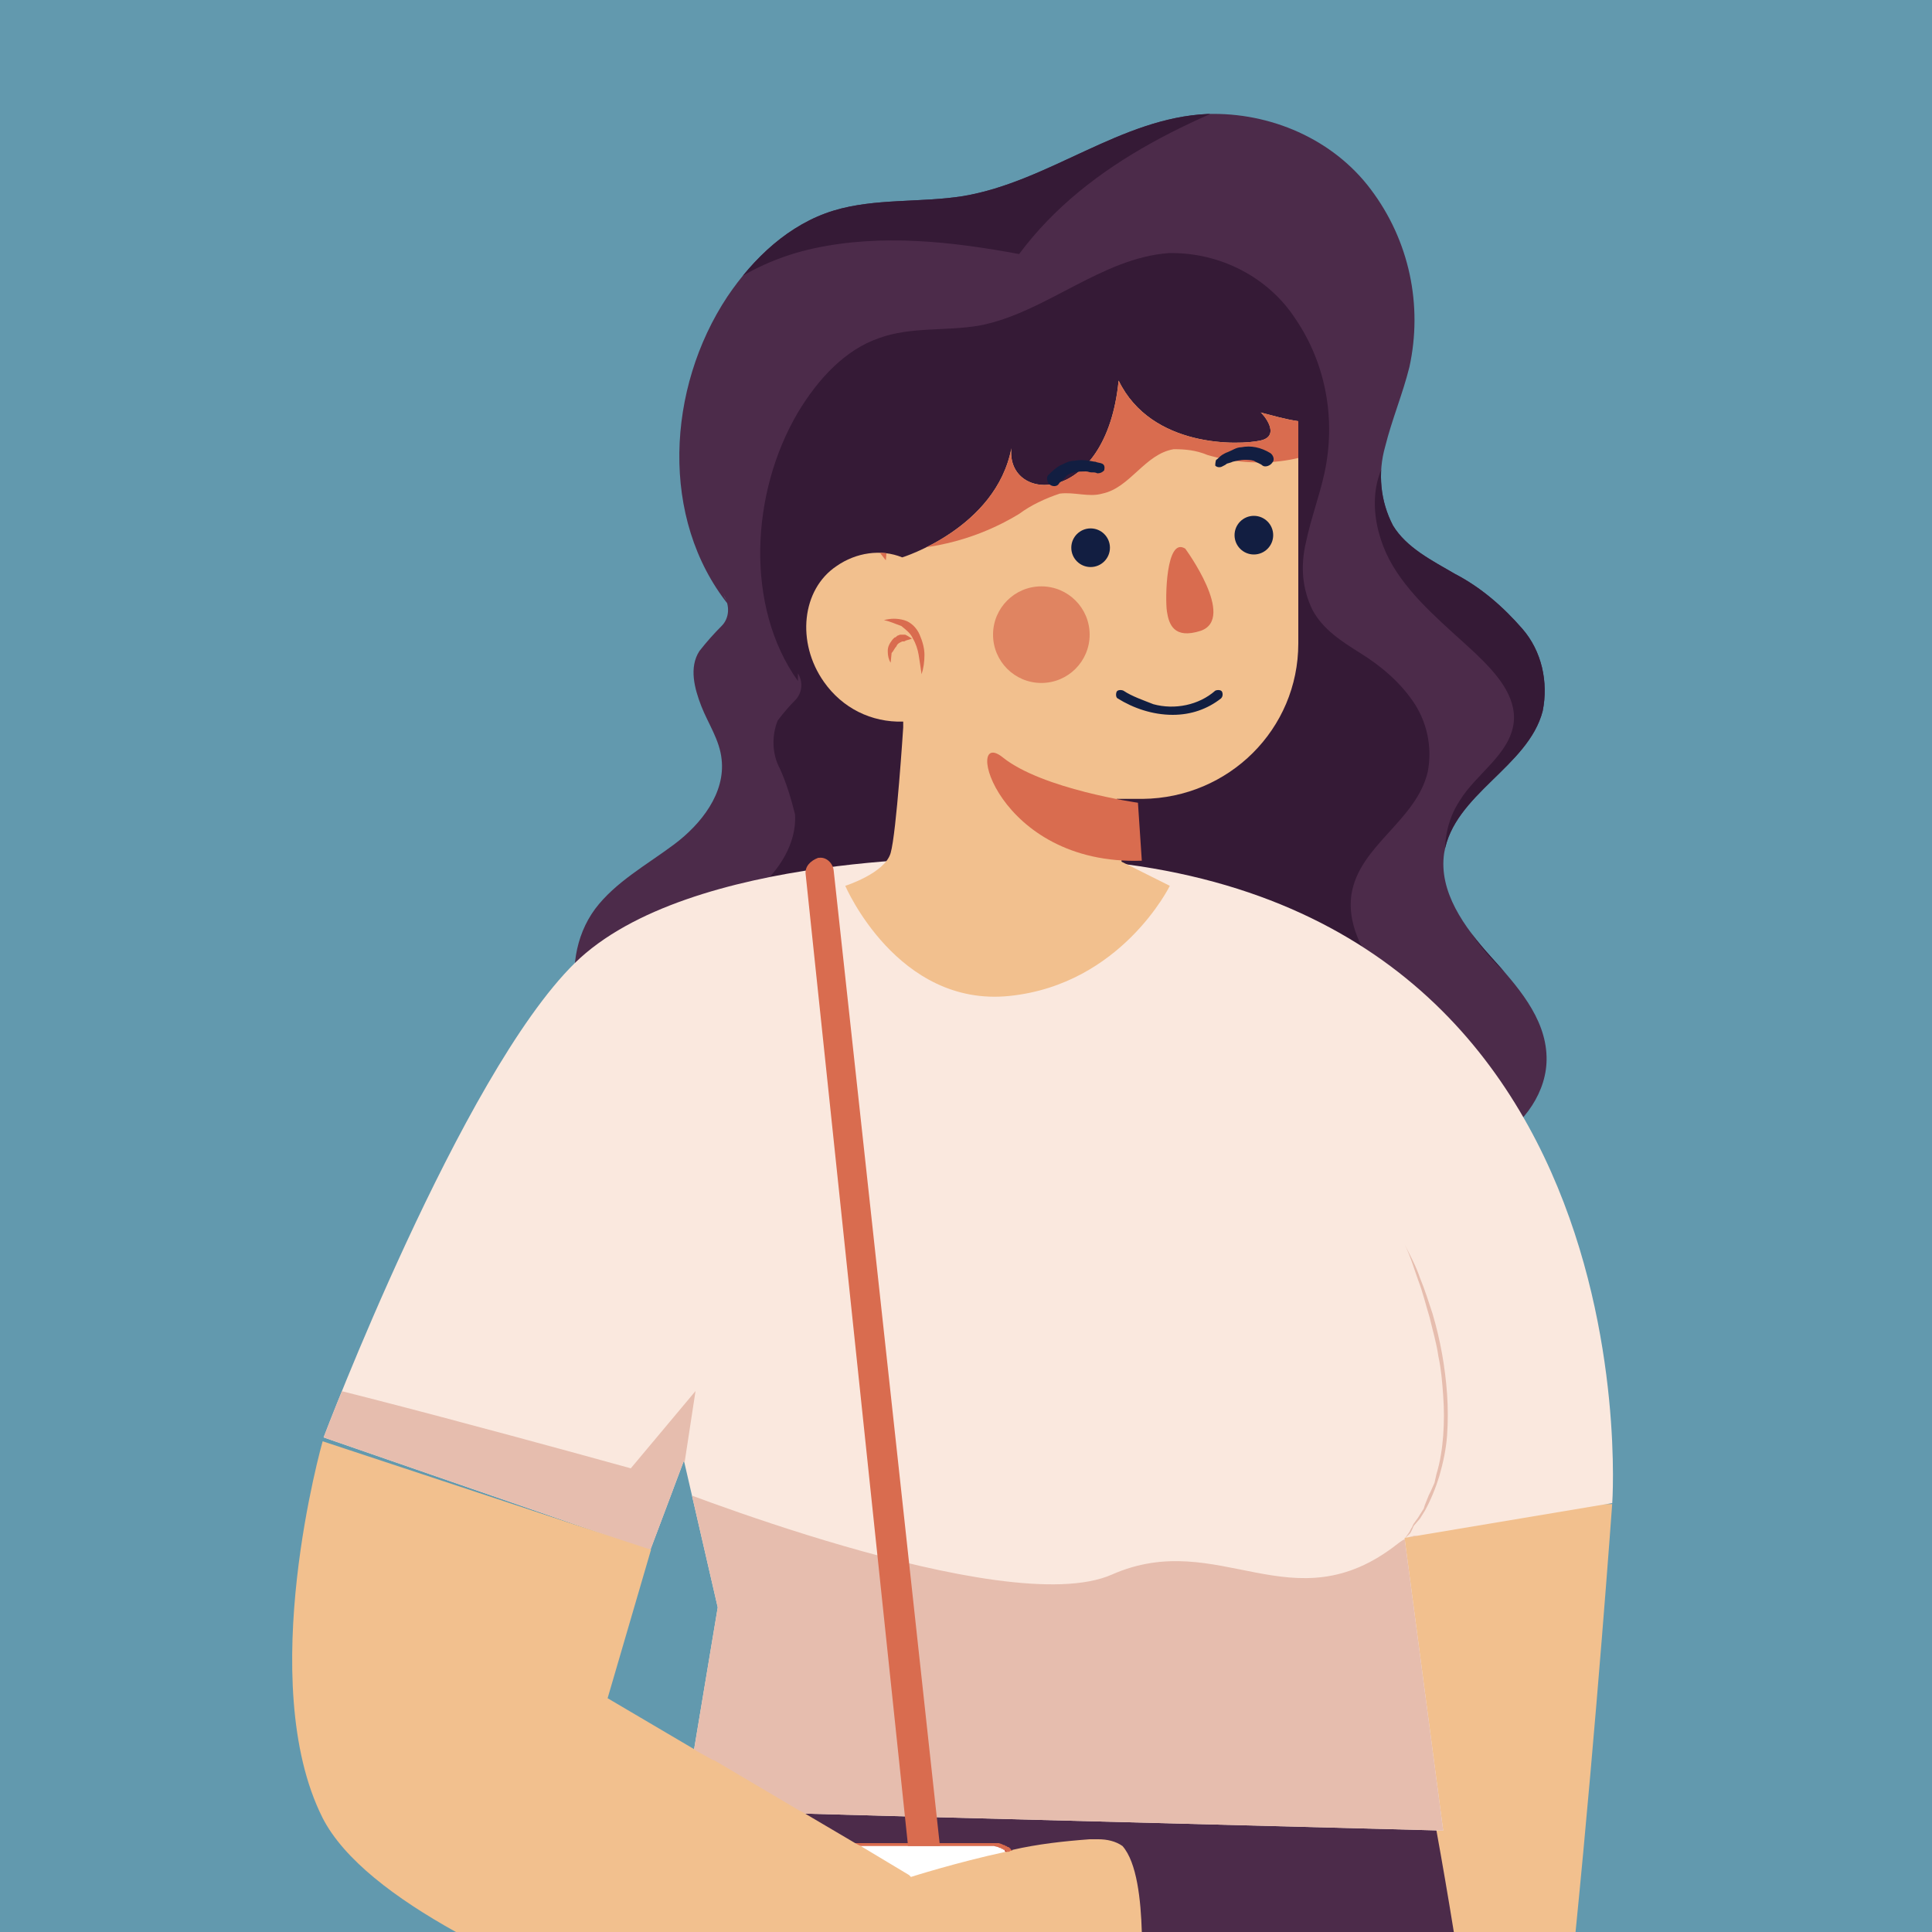
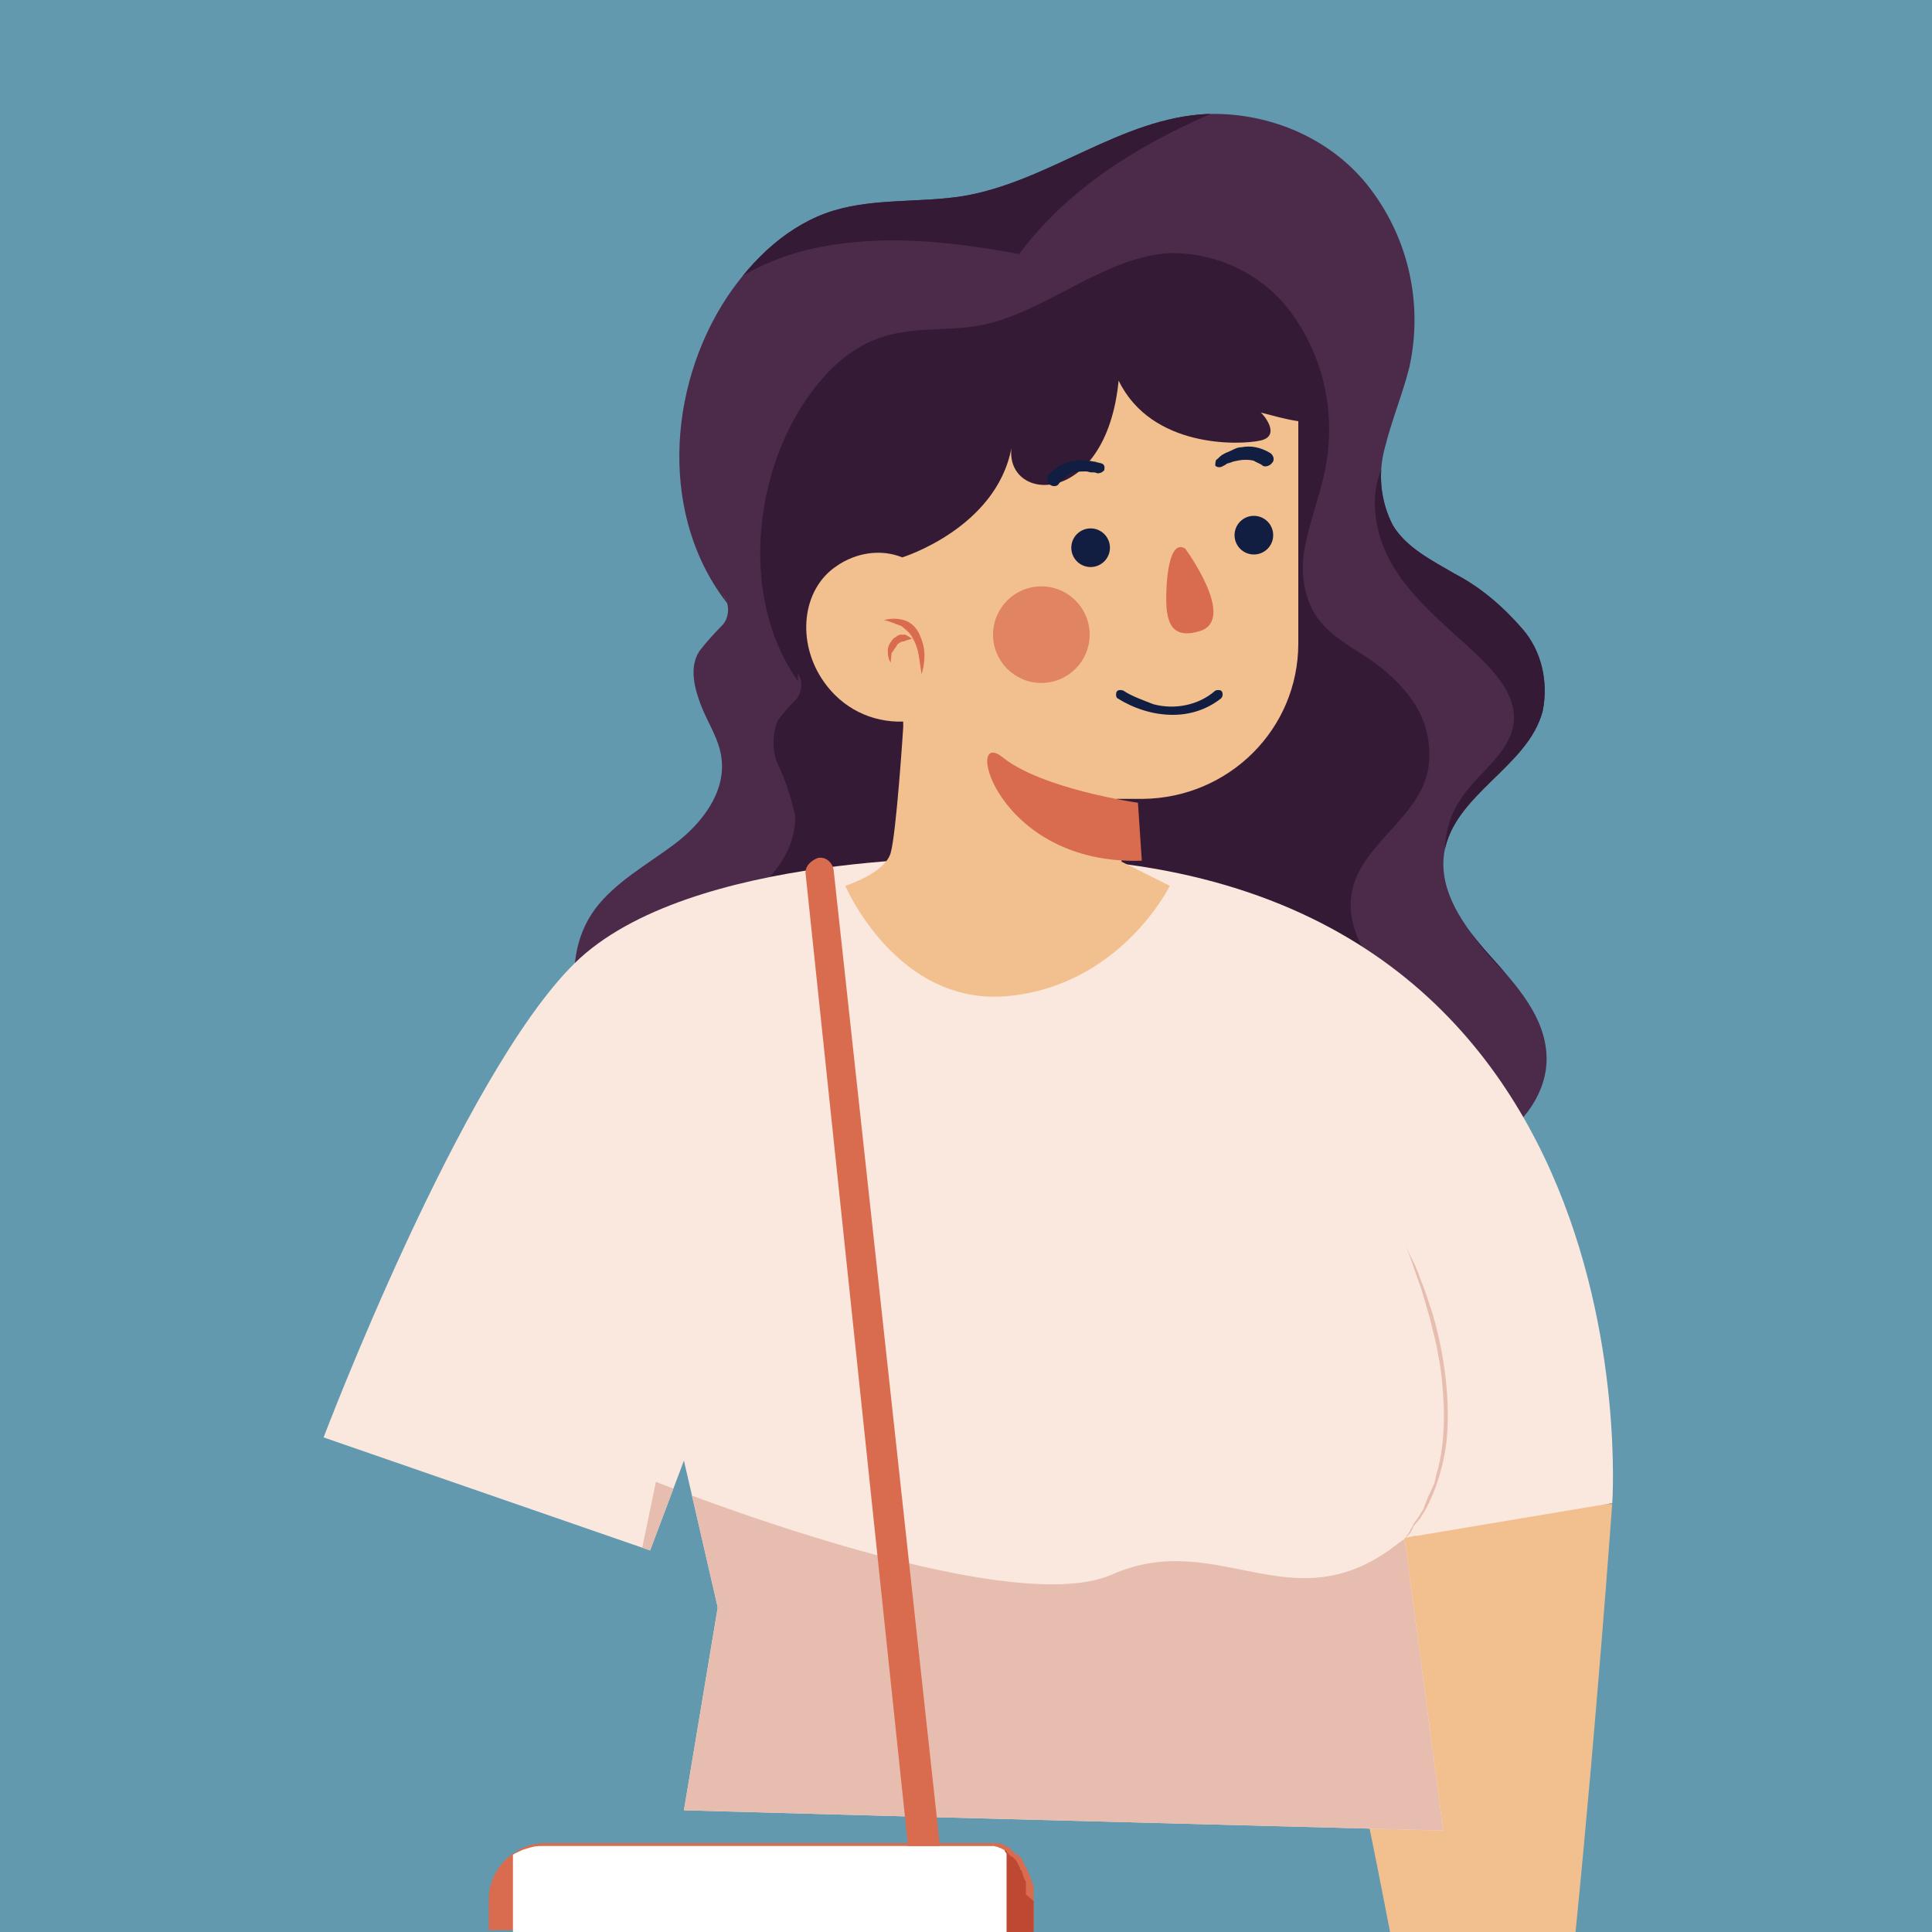
<svg xmlns="http://www.w3.org/2000/svg" xmlns:xlink="http://www.w3.org/1999/xlink" version="1.1" id="Layer_1" x="0px" y="0px" viewBox="0 0 200 200" style="enable-background:new 0 0 200 200;" xml:space="preserve">
  <style type="text/css">
	.st0{fill:#6299AE;}
	.st1{fill:#4C2B4A;}
	.st2{clip-path:url(#SVGID_00000008844291842882358990000004728947776967990429_);}
	.st3{fill:#351A36;}
	.st4{fill:#F2C08E;}
	.st5{fill:#FAE8DE;}
	.st6{clip-path:url(#SVGID_00000152971866886666846160000006695390170161388419_);}
	.st7{fill:#E6BDAE;}
	.st8{fill:#D96C4F;}
	.st9{fill:#BF4833;}
	.st10{fill:#FFFFFF;}
	.st11{clip-path:url(#SVGID_00000035495281785871763900000006924512690215078325_);}
	.st12{fill:#121E41;}
	.st13{fill:#E08461;}
</style>
  <rect class="st0" width="200" height="200" />
  <path class="st1" d="M75.4,62.6c-7.1-8.9-6.4-22.4-0.1-31.9c2.7-4,6.4-7.5,11-8.9c4.3-1.3,9-0.8,13.4-1.5c8.9-1.5,16.3-8.1,25.3-8.5  c6.5-0.2,13,2.6,16.9,7.8c4,5.3,5.4,12,4,18.4c-0.7,2.8-1.8,5.4-2.5,8.2c-0.8,2.8-0.5,5.7,0.8,8.2c1.4,2.3,4,3.6,6.4,5  c2.7,1.4,5,3.4,7,5.7c2,2.3,2.7,5.5,2.1,8.5c-1.5,5.8-9.2,8.6-10.2,14.7c-0.6,4,2.1,7.7,4.8,10.7c2.7,3,5.7,6.3,5.8,10.4  c0.1,3.6-2.3,6.9-5.4,8.8c-3.2,1.8-6.7,2.9-10.2,3.4c-19.8,3.7-40.3,3.7-60.2,0c-7-1.3-14.2-3.3-19.4-8.1  c-5.1-4.8-7.5-13.7-3.3-19.4c2.1-2.8,5.4-4.6,8.2-6.7c2.8-2.1,5.3-5.3,4.9-8.8c-0.2-2-1.4-3.7-2.1-5.5c-0.7-1.8-1.3-4-0.2-5.7  c0.7-0.9,1.5-1.8,2.3-2.6s0.9-2.1,0.2-3.2L75.4,62.6z" />
  <g>
    <g>
      <defs>
        <path id="SVGID_1_" d="M75.4,62.6c-7.1-8.9-6.4-22.4-0.1-31.9c2.7-4,6.4-7.5,11-8.9c4.3-1.3,9-0.8,13.4-1.5     c8.9-1.5,16.3-8.1,25.3-8.5c6.5-0.2,13,2.6,16.9,7.8c4,5.3,5.4,12,4,18.4c-0.7,2.8-1.8,5.4-2.5,8.2c-0.8,2.8-0.5,5.7,0.8,8.2     c1.4,2.3,4,3.6,6.4,5c2.7,1.4,5,3.4,7,5.7c2,2.3,2.7,5.5,2.1,8.5c-1.5,5.8-9.2,8.6-10.2,14.7c-0.6,4,2.1,7.7,4.8,10.7     c2.7,3,5.7,6.3,5.8,10.4c0.1,3.6-2.3,6.9-5.4,8.8c-3.2,1.8-6.7,2.9-10.2,3.4c-19.8,3.7-40.3,3.7-60.2,0c-7-1.3-14.2-3.3-19.4-8.1     c-5.1-4.8-7.5-13.7-3.3-19.4c2.1-2.8,5.4-4.6,8.2-6.7c2.8-2.1,5.3-5.3,4.9-8.8c-0.2-2-1.4-3.7-2.1-5.5c-0.7-1.8-1.3-4-0.2-5.7     c0.7-0.9,1.5-1.8,2.3-2.6s0.9-2.1,0.2-3.2L75.4,62.6z" />
      </defs>
      <clipPath id="SVGID_00000156584205762717152850000012069583930744690095_">
        <use xlink:href="#SVGID_1_" style="overflow:visible;" />
      </clipPath>
      <g style="clip-path:url(#SVGID_00000156584205762717152850000012069583930744690095_);">
        <path class="st3" d="M82.6,70.5c-5.5-7.7-4.9-19.5,0-27.8c2.1-3.5,4.9-6.5,8.4-7.7c3.3-1.2,6.9-0.7,10.4-1.3     c6.8-1.3,12.6-7,19.6-7.5c5.3-0.1,10.3,2.5,13.1,6.8c3.2,4.7,4.2,10.5,3,16c-0.5,2.3-1.4,4.7-1.9,7.1c-0.6,2.5-0.4,4.9,0.7,7.1     c1.1,2,3,3.2,4.9,4.4c2.1,1.3,4,2.9,5.4,4.9c1.5,2.1,2.1,4.8,1.6,7.4c-1.2,5.1-7.1,7.6-7.9,12.7c-0.5,3.5,1.6,6.7,3.7,9.3     s4.4,5.5,4.4,9c-0.1,3-1.6,6-4.1,7.7c-2.3,1.5-5,2.6-7.8,2.9c-15.3,3.3-31.2,3.3-46.5,0c-5.4-1.2-11-2.8-14.9-7     c-4-4.2-5.7-11.7-2.6-16.7c1.6-2.5,4.1-4,6.3-5.8s4.1-4.7,3.9-7.7c-0.4-1.6-0.9-3.3-1.6-4.8c-0.8-1.5-0.8-3.4-0.2-4.9     c0.6-0.8,1.2-1.5,1.9-2.2c0.7-0.8,0.7-1.9,0.2-2.7L82.6,70.5z" />
        <path class="st3" d="M68.3,38.5c2.3-6.8,9-11.3,16-12.8s14.2-0.7,21.2,0.6c7.2-9.7,19-14.7,30.6-18.6c-9.1-3.3-19-3.3-28.5-1.2     s-18.2,6.3-26.5,11.3c-2.9,1.8-6,3.9-7.1,7.1L68.3,38.5z" />
        <path class="st3" d="M144,46.9c-2.6,3.3-1.9,8.2,0.2,11.7c2.1,3.5,5.5,6.2,8.5,9c2.1,2,4.3,4.4,4,7.2c-0.4,3.3-3.9,5.3-5.6,8.1     c-2.7,4.1-1.5,9.7,1.2,13.7c2.7,4,6.8,6.9,10.4,10.2c0.9,0.7,1.8,1.6,2.3,2.6c1.4,2.7,0.1,6.1-1.6,8.5c-4,5.3-10.4,8.2-16.5,10.9     c7.8-1.3,15.1-4.9,21.7-9.2c3.2-1.9,6-4.2,8.4-7c2.5-2.8,3.7-6.4,3.6-10.2c-0.6-8.6-10.5-14.4-11.1-23.1     c-0.2-3.9,1.4-7.6,1.4-11.4c0-5-3.2-9.7-7.2-12.6s-9-4.4-13.9-5.4L144,46.9z" />
      </g>
    </g>
  </g>
  <path class="st4" d="M166.9,155.6c0,0-1.6,22.4-3.8,44.4h-19.2c-0.7-3.6-1.4-7.2-2.1-10.6v0c-1.4-7.2-2.6-13.6-3.4-18.2c0,0,0,0,0,0  c-0.8-4.3-1.3-7-1.3-7v-8.5H166.9z" />
-   <path class="st1" d="M150.5,200h-86c0.9-3,2-5.9,3.2-8.8c0,0,0-0.1,0-0.1c0.9-2.1,2.1-4.2,3.5-6c0.1-0.1,0.1-0.2,0.2-0.2  c0.7-0.9,1.5-1.8,2.3-2.5c0,0,0.1,0,0.1-0.1c0.7-0.6,1.5-1,2.2-1.3c3.3-1.3,9.2-2.6,16.3-3.9l0.2,0l3-0.5c0.1,0,0.1,0,0.2,0  c14.6-2.4,32.6-4.4,42.4-5.5c0.1,0,0.2,0,0.2,0c4.3-0.5,7-0.7,7-0.7s1.4,7.6,3.4,19.1c0,0,0,0,0,0  C149.3,192.8,149.9,196.3,150.5,200z" />
  <path class="st5" d="M166.9,155.6l-21.5,3.6l4,30.3L92.5,188l-21.7-0.6l3.5-21l-3.5-15.2l-3.5,9.3l-33.8-11.7c0,0,14.2-37.5,26-49.1  s42-10.9,42-10.9C171.8,86.4,166.9,155.6,166.9,155.6z" />
  <g>
    <g>
      <defs>
        <path id="SVGID_00000154397489329644263130000011626630429690342559_" d="M166.9,155.6l-21.5,3.6l4,30.3L92.5,188l-21.7-0.6     l3.5-21l-3.5-15.2l-3.5,9.3l-33.8-11.7c0,0,14.2-37.5,26-49.1s42-10.9,42-10.9C171.8,86.4,166.9,155.6,166.9,155.6z" />
      </defs>
      <clipPath id="SVGID_00000020376026766404934940000006503556884374354058_">
        <use xlink:href="#SVGID_00000154397489329644263130000011626630429690342559_" style="overflow:visible;" />
      </clipPath>
      <g style="clip-path:url(#SVGID_00000020376026766404934940000006503556884374354058_);">
-         <path class="st7" d="M24.1,141.6c2.3-0.4,41.2,10.4,41.2,10.4L72,144l-4.3,28.1l-37.3-8.4L24.1,141.6z" />
        <path class="st7" d="M67.9,153.4c0,0,36.1,14.5,47.2,9.6s18.7,5.4,29.6-3.2s13,52.1,13,52.1l-99-14.2L67.9,153.4z" />
      </g>
    </g>
  </g>
  <path class="st7" d="M145.4,128.8c0.6,1.2,1.2,2.3,1.6,3.5c0.5,1.2,0.9,2.5,1.3,3.7c0.8,2.7,1.3,5.5,1.5,8.3c0.1,1.4,0.1,2.9,0,4.3  c-0.1,1.4-0.4,2.8-0.8,4.2c-0.4,1.3-0.9,2.5-1.5,3.6l-0.5,0.8l-0.6,0.7c-0.1,0.1-0.1,0.2-0.2,0.4l-0.2,0.4l-0.6,0.6l0.5-0.7l0.2-0.4  c0.1-0.1,0.1-0.2,0.2-0.4l0.5-0.7l0.5-0.8c0.1-0.1,0.1-0.2,0.2-0.5l0.2-0.5l0.2-0.5l0.1-0.2l0.1-0.2l0.4-0.9l0.2-0.9  c0.4-1.3,0.6-2.7,0.7-4c0.1-1.4,0.1-2.7,0-4.1c-0.1-1.4-0.2-2.7-0.5-4.1c-0.2-1.4-0.6-2.7-0.9-4c-0.4-1.3-0.7-2.6-1.2-3.9  C146.4,131.4,146,130,145.4,128.8z" />
  <path class="st8" d="M107,195.3v0.2c0,0.1,0,0.2,0,0.2v0.1c0,0,0,0.1,0,0.2s0,0.1,0,0.2v3.6H50.6v-3.2c0-1.9,1-3.7,2.5-4.7  c0.3-0.2,0.6-0.4,1-0.6c0,0,0,0,0,0c0.7-0.3,1.5-0.5,2.3-0.5h47l0.3,0.1l0.2,0.1h0.1l0.1,0.1h0.1l0.1,0.1h0.1l0.1,0.1  c0,0,0.1,0,0.1,0.1l0.3,0.3l0.1,0.1l0.1,0.1h0.1l0.1,0.1l0.4,0.3l0.1,0.2c0,0,0.1,0.1,0.1,0.2l0.1,0.2c0,0.1,0.1,0.1,0.1,0.2v0.1  l0.1,0.1l0.1,0.1v0.1C106.8,194.6,106.9,195,107,195.3z" />
  <path class="st9" d="M107,196.8v3.2H93.9v-8.9h9.1l0.3,0.1l0.2,0.1h0.1l0.1,0.1h0.1l0.1,0.1h0.1l0.1,0.1c0,0,0,0,0.1,0  c0,0,0,0,0,0.1l0.2,0.2l0.1,0.1l0.1,0.1l0.1,0.1h0.1l0.1,0.1l0.3,0.3l0.1,0.2c0,0,0.1,0.1,0.1,0.2l0.1,0.2c0,0.1,0.1,0.1,0.1,0.2  v0.1l0.1,0.1l0.1,0.1v0.1c0.1,0.3,0.2,0.7,0.4,1v0.2c0,0.1,0,0.2,0,0.2v0.1c0,0,0,0.1,0,0.2s0,0.1,0,0.2v0.4L107,196.8z" />
  <path class="st10" d="M104.2,191.9v8.1H53.1v-8c0.3-0.2,0.6-0.3,1-0.5c0,0,0,0,0,0c0.6-0.2,1.2-0.4,1.8-0.4h47l0.4,0.1l0.2,0.1h0.1  l0.1,0.1h0.1l0.1,0.1h0.1l0,0.1L104.2,191.9z" />
  <path class="st8" d="M83.4,90.5L94,191.1h3.3l-11-101c-0.1-0.8-0.8-1.4-1.5-1.3h-0.1l0,0C83.9,89.1,83.3,89.7,83.4,90.5z" />
-   <path class="st4" d="M118.2,200H47.2c-6.3-3.5-11.6-7.5-13.8-11.8c-7.1-14.1,0-39,0-39l23.9,7.9l0,0l10,3.3l0.1,0l-4.5,15.4l9,5.3  l0.1,0.1l1.8,1l0.1,0l8.8,5.2l0.4,0.2h0l5.6,3.3l0.2,0.1l0.2,0.1l5,3l0.1,0.1l0.1,0.1c0,0,4.7-1.5,9.8-2.6c0.1,0,0.1,0,0.2,0  c0.1,0,0.2,0,0.3-0.1c0.1,0,0.2,0,0.2-0.1c2.6-0.6,5.3-0.9,8-1.1h0.9c0.9,0,1.8,0.2,2.5,0.7C117.7,192.8,118.1,196.7,118.2,200z" />
  <path class="st4" d="M134.4,43.6v23c0,8.9-7.2,16-16.1,16.1h-2.7l0.5,6.1v0.4l5,2.5c0,0-5,10.2-16.6,11.4s-17-11.4-17-11.4  s4.1-1.3,4.7-3.4c0.6-2.1,1.3-13,1.3-13v-0.6c-3.3,0.1-6.3-1.4-8.2-4.1c-2.9-4.1-2.3-9.6,1.3-12c2-1.4,4.6-1.8,6.8-0.9  c0,0,9.7-3,11.3-11.3c-0.6,5.7,9.8,6.2,11.1-7c3.4,7,12.5,6.7,14.7,6.2c2.2-0.5,0.2-2.8,0-2.9C131.7,43,133,43.4,134.4,43.6z" />
  <g>
    <g>
      <defs>
-         <path id="SVGID_00000136401658353334867050000016773419403983738003_" d="M134.4,43.6v23c0,8.9-7.2,16-16.1,16.1h-2.7l0.5,6.1     v0.4l5,2.5c0,0-5,10.2-16.6,11.4s-17-11.4-17-11.4s4.1-1.3,4.7-3.4c0.6-2.1,1.3-13,1.3-13v-0.6c-3.3,0.1-6.3-1.4-8.2-4.1     c-2.9-4.1-2.3-9.6,1.3-12c2-1.4,4.6-1.8,6.8-0.9c0,0,9.7-3,11.3-11.3c-0.6,5.7,9.8,6.2,11.1-7c3.4,7,12.5,6.7,14.7,6.2     c2.2-0.5,0.2-2.8,0-2.9C131.7,43,133,43.4,134.4,43.6z" />
-       </defs>
+         </defs>
      <clipPath id="SVGID_00000142856583401179879700000011779902071119937968_">
        <use xlink:href="#SVGID_00000136401658353334867050000016773419403983738003_" style="overflow:visible;" />
      </clipPath>
      <g style="clip-path:url(#SVGID_00000142856583401179879700000011779902071119937968_);">
        <path class="st8" d="M91.8,56.9c4.8,0.1,9.6-1.2,13.7-3.7c1.2-0.9,2.7-1.6,4.2-2.1c1.5-0.2,3,0.4,4.4,0c2.9-0.6,4.4-4.1,7.4-4.6     c1.2,0,2.3,0.1,3.5,0.6c5.1,1.5,11.2,0.9,15.3-2.6c1.2-0.9,2-2.1,2.5-3.5c1.2-4.1-3-7.6-6.9-9.3c-16.1-7.1-34.8-3.6-51.6,1.4     c15.4,7.6,33.1,8.5,50.4,9.1c1.8,0,4.1,1.2,3.3,2.7c1.1-0.4,0.1-1.9-0.8-2.3c-9.7-5.3-21.6-5.5-32.3-2.6     c-4.1,1.2-8.2,2.8-11.3,5.7c-2,2.1-3.6,4.3-4.9,6.9c0.7,2,1.6,3.7,3,5.4L91.8,56.9z" />
      </g>
    </g>
  </g>
  <path class="st8" d="M118.2,89.1c-15.1,0.5-18.5-14-14.4-10.7s14,4.7,14,4.7L118.2,89.1z" />
  <path class="st12" d="M113.6,49c-0.2-0.1-0.3-0.1-0.6-0.1s-0.3-0.1-0.6-0.1c-0.3,0-0.8,0-1.2,0.1s-0.7,0.2-0.9,0.5  c-0.2,0.2-0.6,0.5-0.7,0.7l0,0c-0.2,0.3-0.7,0.3-1,0c-0.2-0.2-0.3-0.7-0.1-0.9l0,0c0.3-0.3,0.7-0.7,1.2-1c0.5-0.2,0.9-0.5,1.5-0.5  c0.5-0.1,1-0.1,1.5,0c0.2,0,0.5,0.1,0.7,0.1c0.2,0.1,0.5,0.1,0.7,0.2c0.2,0.1,0.3,0.3,0.2,0.7l0,0C114.1,48.9,113.9,49,113.6,49  L113.6,49z" />
  <path class="st12" d="M125.9,47.6c0.2-0.1,0.3-0.3,0.6-0.5c0.2-0.1,0.3-0.2,0.6-0.3c0.5-0.2,0.9-0.5,1.4-0.5c0.5-0.1,1-0.1,1.5,0  c0.5,0.1,1,0.3,1.5,0.6c0.3,0.2,0.5,0.7,0.2,1c-0.2,0.3-0.7,0.5-1,0.3l0,0l0,0l0,0c-0.2-0.2-0.6-0.3-0.9-0.5c-0.3-0.1-0.7-0.1-1-0.1  c-0.3,0-0.8,0.1-1.2,0.2c-0.2,0.1-0.3,0.1-0.6,0.2c-0.1,0.1-0.3,0.2-0.5,0.3l0,0c-0.2,0.1-0.5,0.1-0.7-0.1l0,0  C125.8,48.2,125.8,47.8,125.9,47.6L125.9,47.6z" />
  <path class="st8" d="M122.7,56.8c0,0,5.3,7.2,1.6,8.5c-2.8,0.9-3.3-0.7-3.5-2C120.6,62,120.7,55.5,122.7,56.8z" />
  <circle class="st12" cx="129.8" cy="55.4" r="2" />
  <circle class="st12" cx="112.9" cy="56.7" r="2" />
  <circle class="st13" cx="107.8" cy="65.7" r="5" />
  <path class="st8" d="M91.5,64.2c0.7-0.2,1.4-0.2,2.1,0c0.7,0.2,1.3,0.8,1.6,1.5s0.5,1.4,0.5,2.1c0,0.7-0.1,1.4-0.3,2  c-0.1-0.7-0.2-1.4-0.3-2c-0.1-0.6-0.3-1.2-0.6-1.7c-0.2-0.5-0.7-0.9-1.2-1.3C92.7,64.6,92.1,64.3,91.5,64.2z" />
  <path class="st8" d="M92.2,68.6c-0.2-0.3-0.3-0.7-0.3-1.2s0.2-0.8,0.5-1.2c0.1-0.1,0.1-0.1,0.2-0.2c0.1,0,0.2-0.1,0.3-0.2  c0.1,0,0.2-0.1,0.3-0.1c0.1,0,0.2,0,0.3,0h0.1h0.1l0.2,0.1c0.2,0.1,0.3,0.2,0.5,0.3c-0.2,0.1-0.3,0.1-0.6,0.2l-0.2,0.1h-0.1h-0.1  c-0.2,0.1-0.5,0.2-0.6,0.5c-0.2,0.2-0.3,0.5-0.5,0.7L92.2,68.6z" />
  <path class="st12" d="M121.4,74c-2.1,0-4.1-0.7-5.7-1.7c-0.2-0.1-0.2-0.5-0.1-0.7c0.1-0.2,0.5-0.2,0.7-0.1l0,0l0,0  c0.9,0.6,2.1,1,3.1,1.4c2.2,0.6,4.7,0.1,6.4-1.4c0.2-0.1,0.6-0.1,0.7,0.1c0.1,0.2,0.1,0.5-0.1,0.7C125,73.4,123.3,74,121.4,74z" />
</svg>